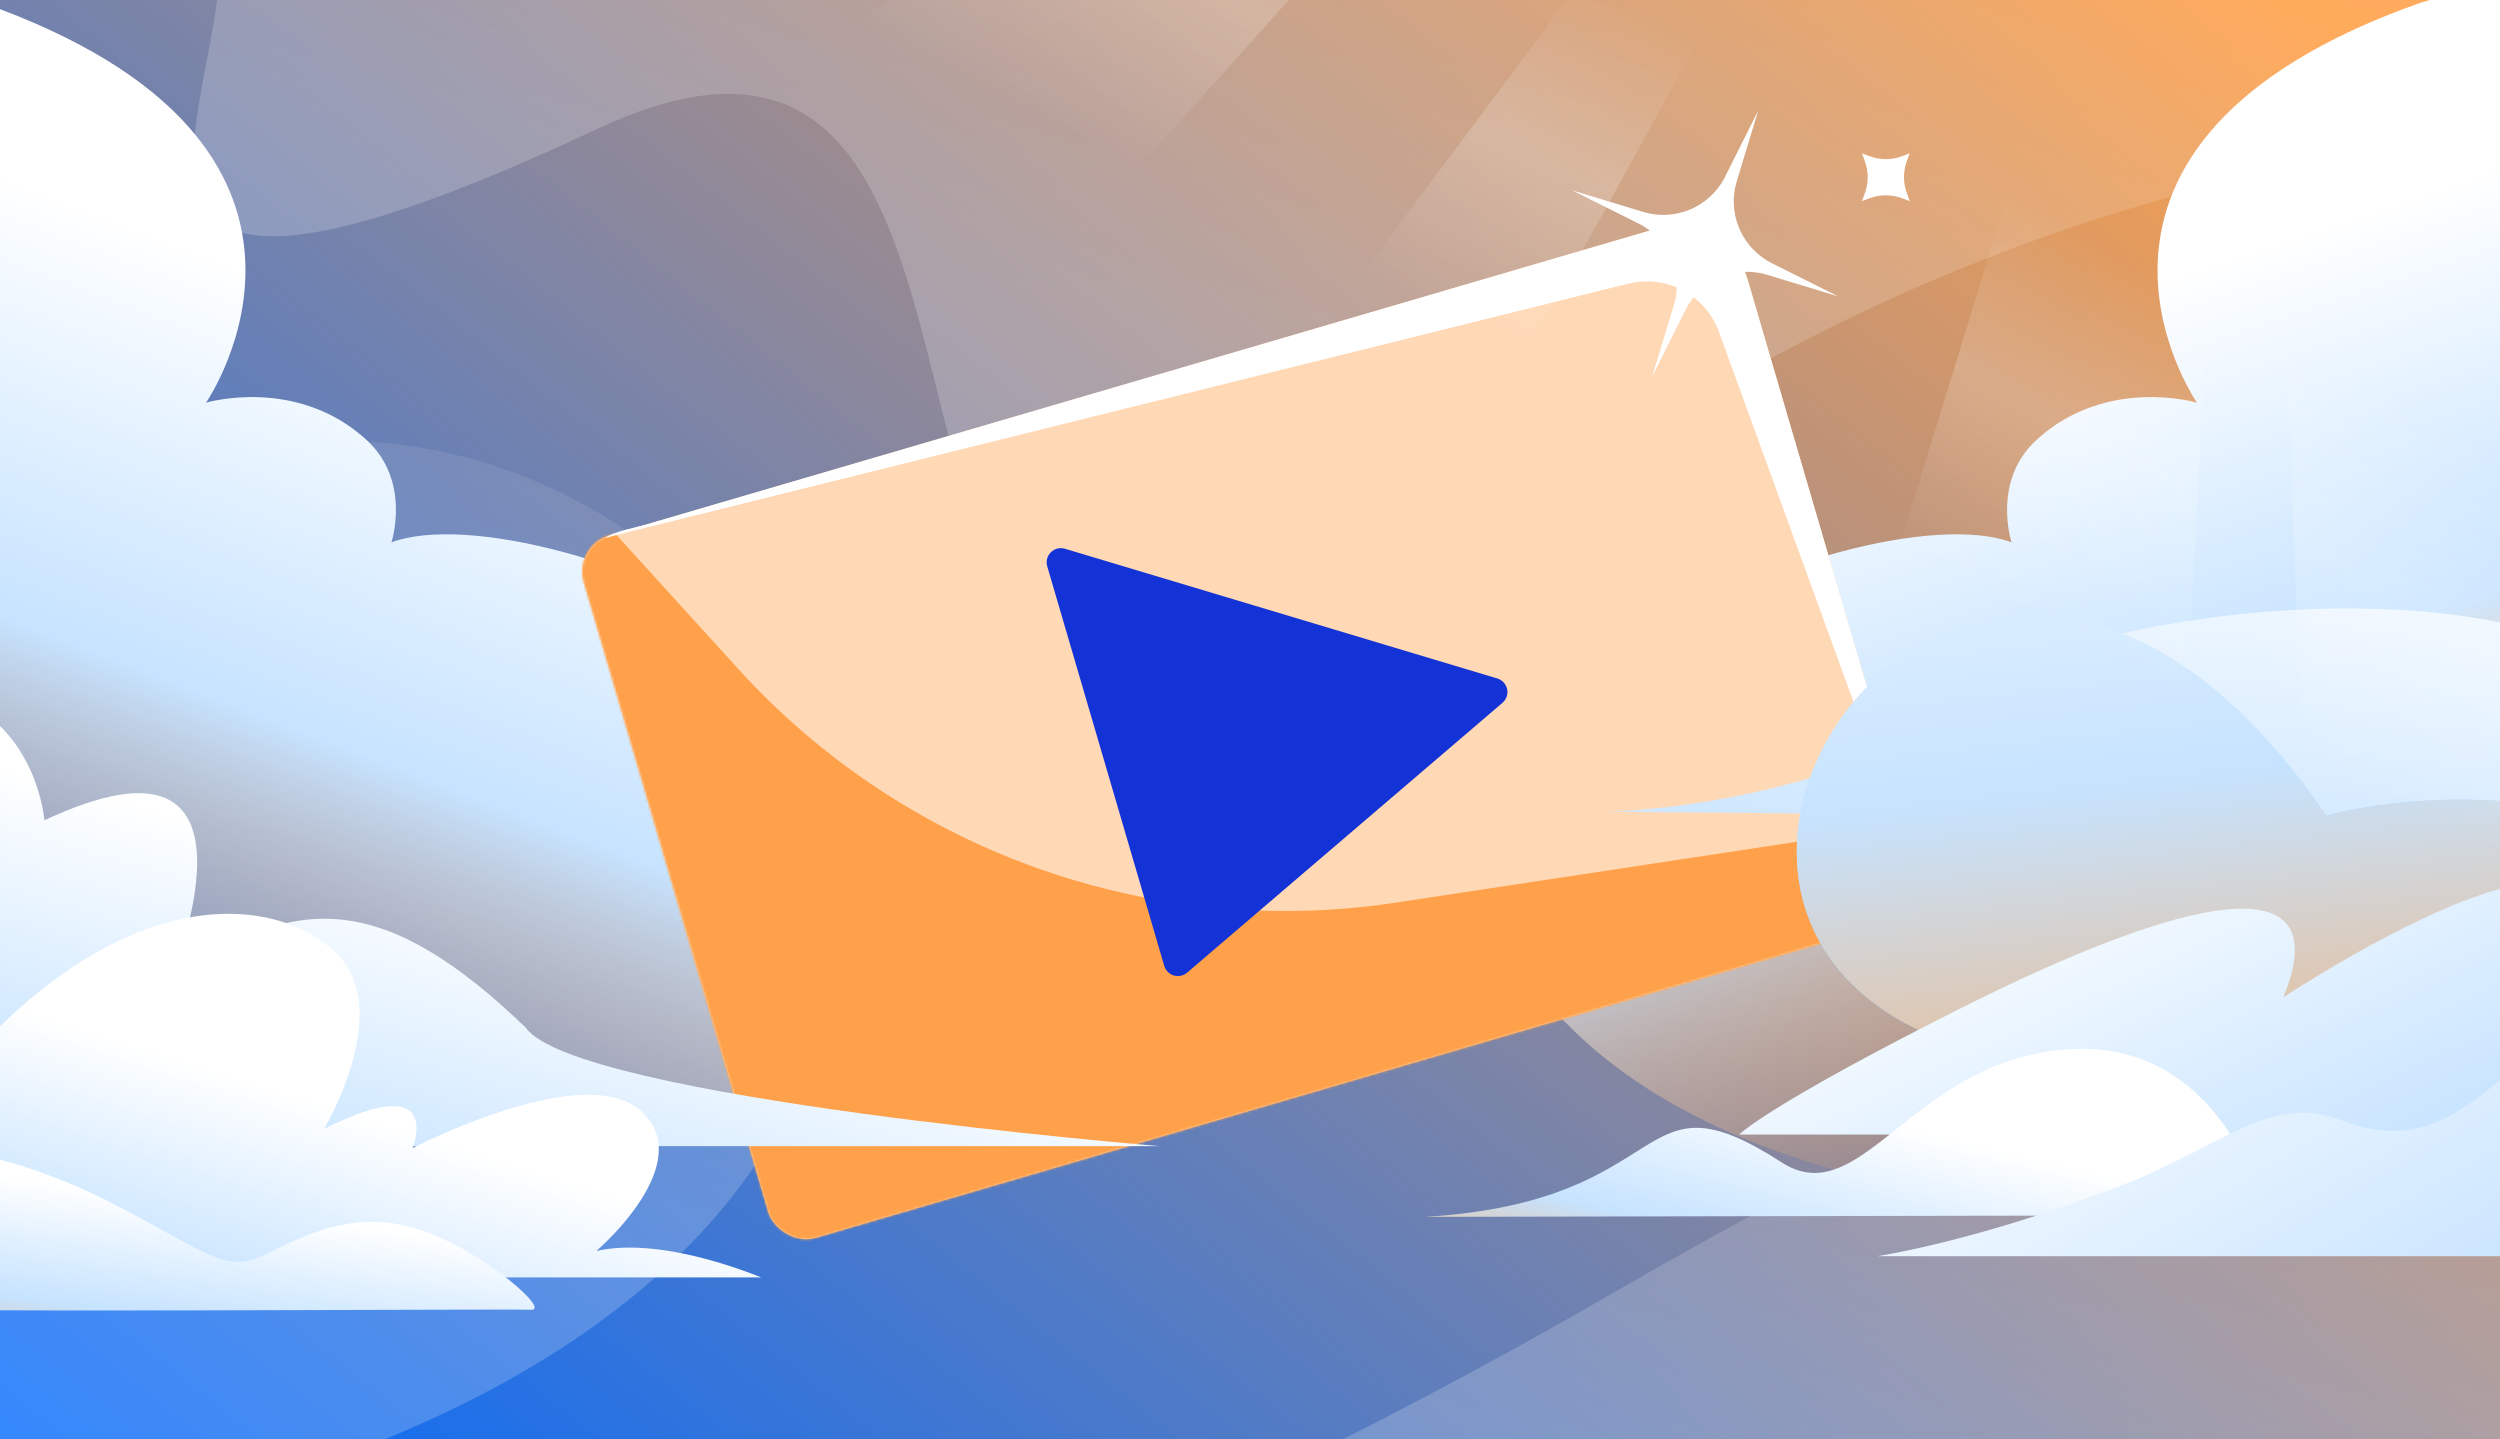
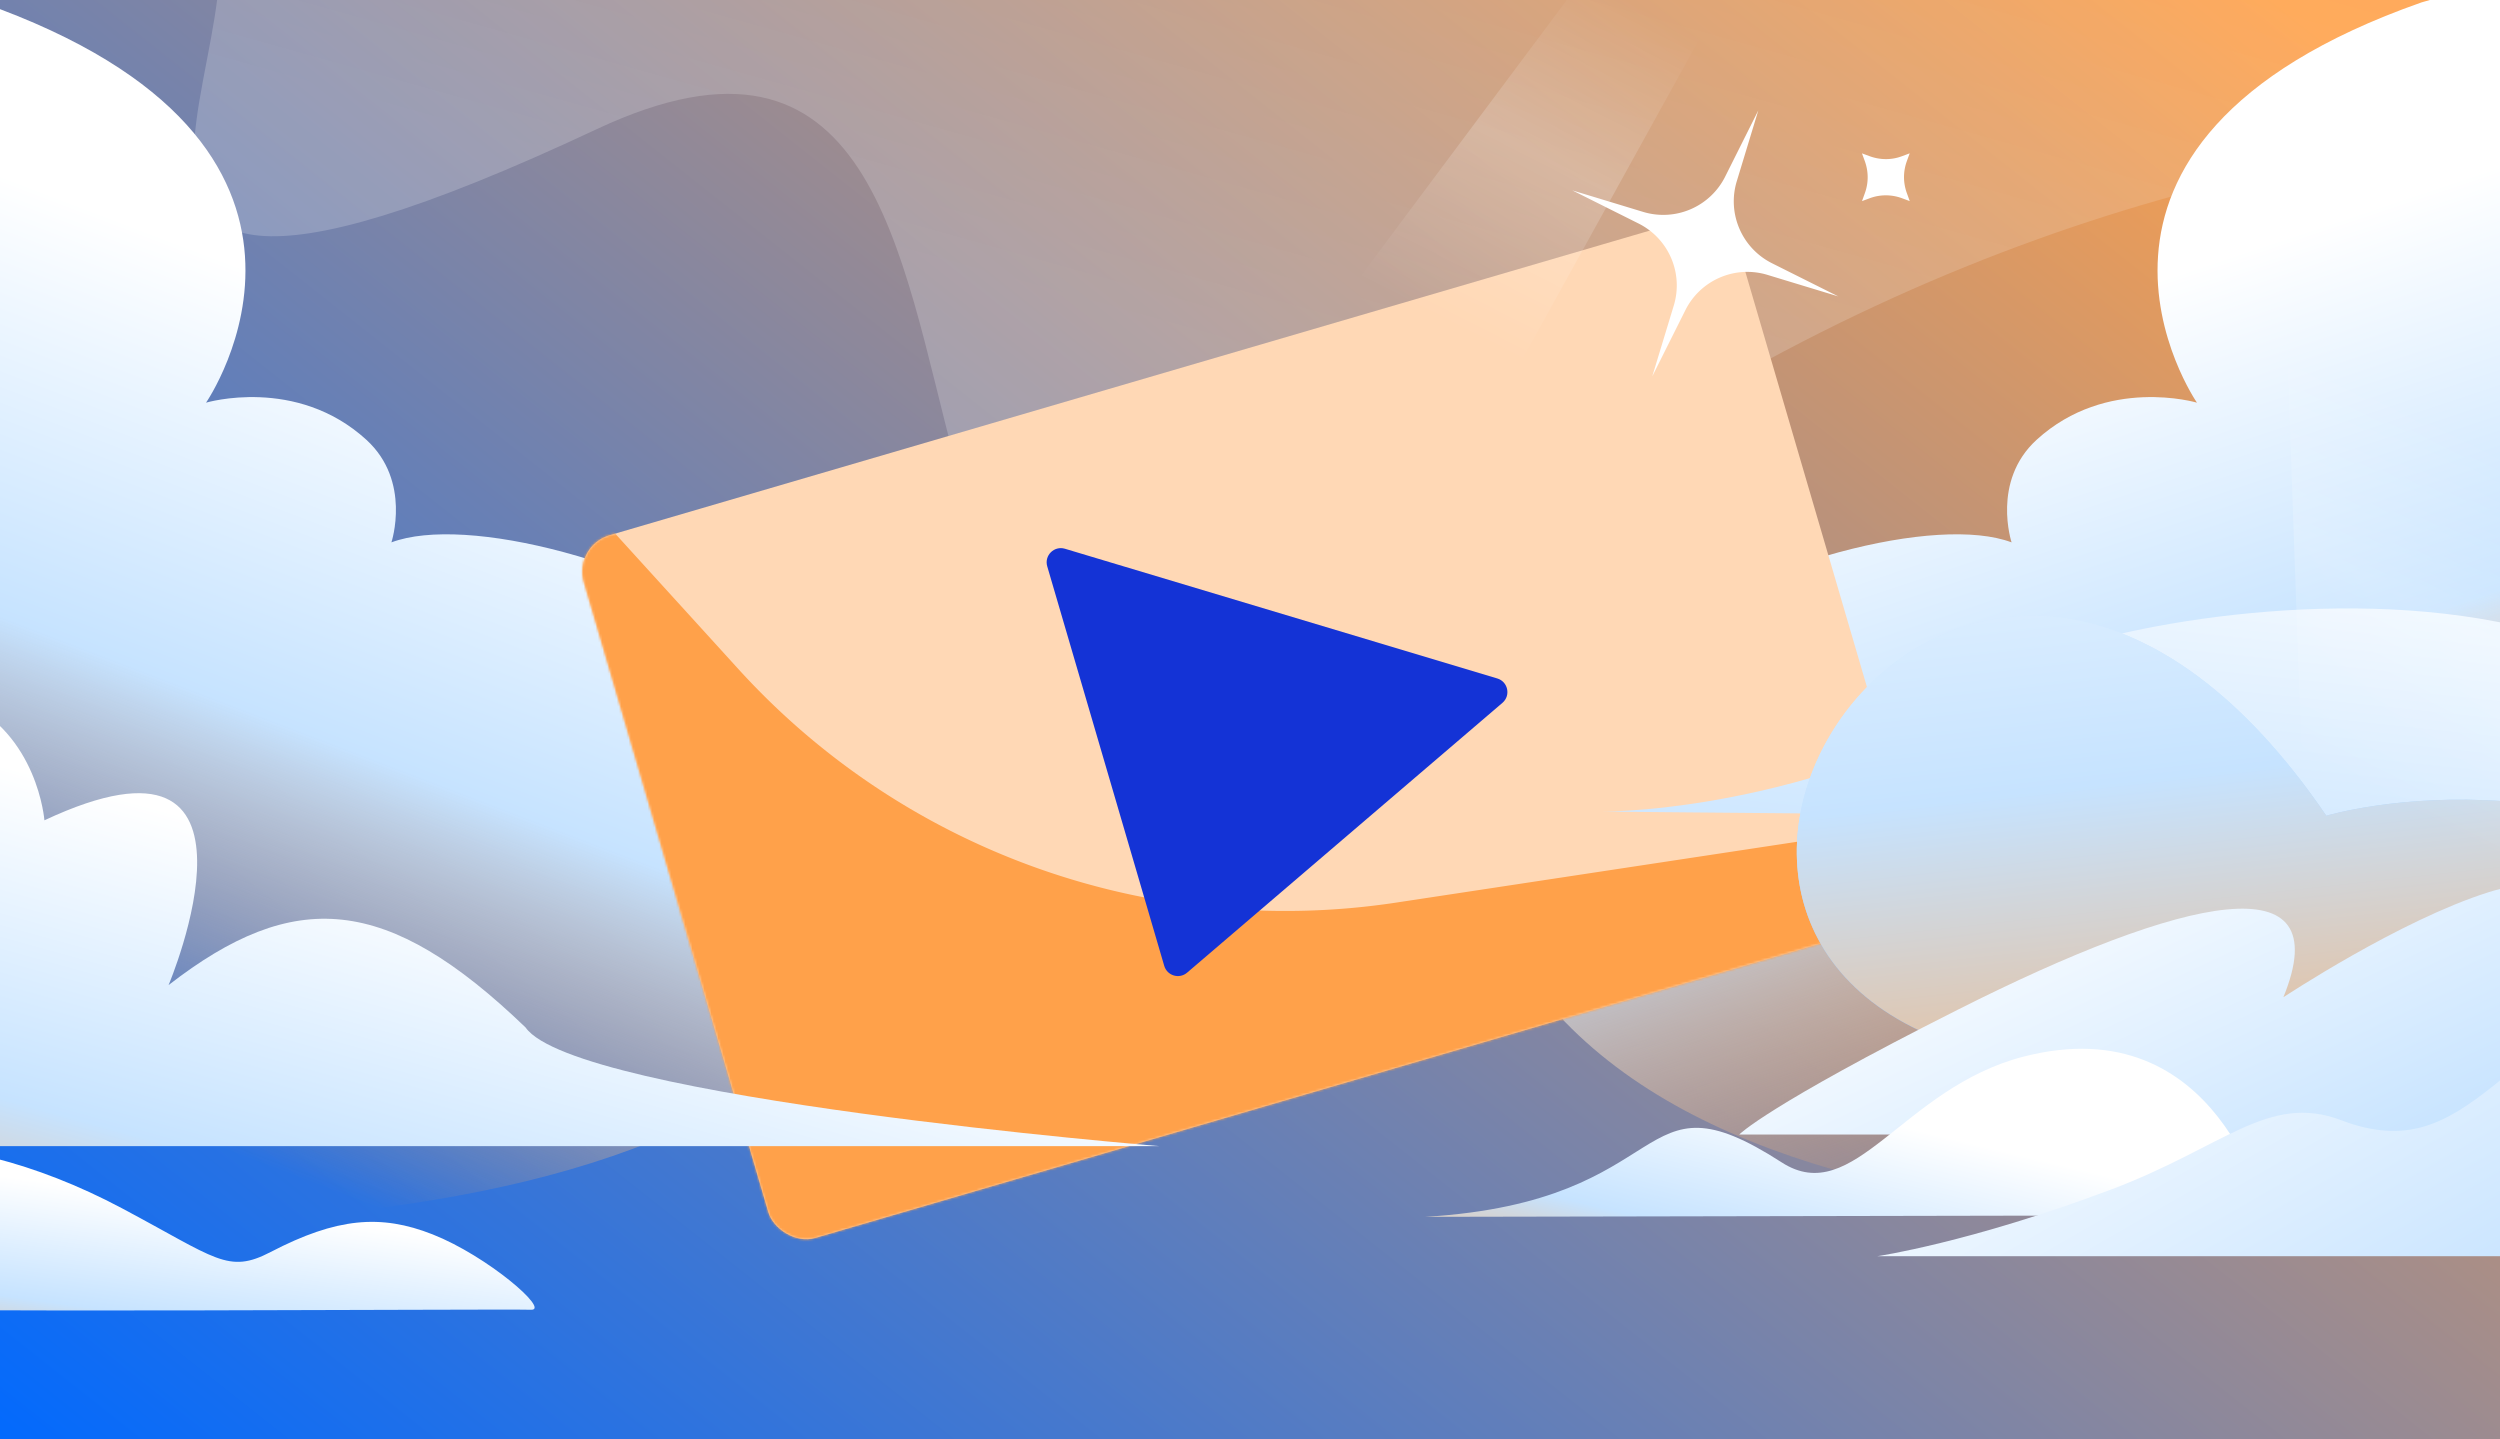
<svg xmlns="http://www.w3.org/2000/svg" fill="none" height="608" width="1056">
  <rect width="100%" height="100%" fill="#333333" stroke="none" />
  <g clip-path="url(#a)">
    <path d="M0 0h1056v608H0z" fill="url(#b)" />
-     <path d="M32 646.202c-235.678 47.099 21 263.499 651-101s948-161 916 290.5H-353v-811c27 321-45.5 678.6 226.5 321 340-447 799 172.499 158.5 300.5" fill="url(#c)" opacity=".2" />
    <path d="M252.032 54.569C-49.149 195.863 162.754-37.593 63.909-53.221L1312.15-192.597l31.79 284.73c-48.38-27.802-381.82-116.85-714.359 135.609C297.042 480.203 484.872-54.664 252.032 54.569" fill="url(#d)" opacity=".2" />
    <path d="M661.022 431.613C539.655 306.5 787.283 205.646 849.694 229.099c0 0-8.571-25.831 10.563-43.321 29.587-27.039 67.738-15.69 67.738-15.69s-75.448-109.21 94.865-169.08c236.98-69.074 165.39 138.819 140.42 156.976C1592.45 52.24 1626.93 506.5 1265.15 506.5c-164.35 3.4-482.761 50.226-604.128-74.887" fill="url(#e)" />
    <path d="M354.003 431.613C475.37 306.5 227.743 205.646 165.331 229.099c0 0 8.571-25.831-10.563-43.321-29.587-27.039-67.737-15.69-67.737-15.69S162.478 60.878-7.837 1.008C-244.81-68.066-173.223 139.827-148.259 157.984-577.427 52.24-611.901 506.5-250.129 506.5c164.35 3.4 482.765 50.226 604.132-74.887" fill="url(#f)" />
    <rect fill="#FFD8B5" height="309.28" rx="16" transform="rotate(-16.324 242.122 230.585)" width="507.69" x="242.122" y="230.585" />
    <mask height="433" id="g" maskUnits="userSpaceOnUse" style="mask-type:alpha" width="568" x="245" y="91">
      <rect fill="#FFE1DF" height="309.28" rx="16" transform="rotate(-16.324 242.118 230.587)" width="507.69" x="242.118" y="230.587" />
    </mask>
    <g mask="url(#g)">
      <path d="M250.686 215.308c-13.091 7.794-19.788 23.713-15.308 39.011l72.486 247.498c5.311 18.135 24.318 28.531 42.453 23.219l448.404-131.324c18.135-5.312 28.531-24.319 23.22-42.454l-1.594-5.443a34.6 34.6 0 0 1-5.442 1.281l-225.172 34.163c-103.278 15.67-207.55-21.348-277.829-98.632z" fill="#FFA14A" />
    </g>
-     <path d="M255.619 227.301c1.038-.378 9.274-2.438 10.368-2.715l421.684-104.734c16.105-4.07 32.681 4.687 38.396 20.284l85.446 234.982c.583-7.29 1.494-2.114-4.353-21.536l-68.698-234.569c-5.034-17.188-23.049-27.04-40.237-22.007L273.244 221.471c-4.442 1.301-14.293 3.034-17.625 5.83" fill="#fff" />
    <path d="m491.774 407.977-49.423-168.754c-1.338-4.569 2.922-8.802 7.482-7.434l182.617 54.788c4.548 1.365 5.784 7.22 2.177 10.306L501.433 410.849c-3.308 2.831-8.435 1.306-9.659-2.872" fill="#1433D6" />
    <path d="m694.063 89.505-14.959-4.545-14.959-4.545 13.978 6.993 13.977 6.993a29.2 29.2 0 0 1 13.789 14.598 29.2 29.2 0 0 1 1.12 20.051l-4.546 14.957-4.545 14.957 6.994-13.976 6.994-13.976a29.2 29.2 0 0 1 14.6-13.787 29.22 29.22 0 0 1 20.054-1.12l14.959 4.545 14.959 4.545-13.978-6.993-13.977-6.993a29.2 29.2 0 0 1-13.79-14.598 29.2 29.2 0 0 1-1.12-20.051l4.546-14.957 4.546-14.957-6.994 13.975-6.994 13.976a29.2 29.2 0 0 1-14.6 13.788 29.22 29.22 0 0 1-20.054 1.12m93.645-21.422-.605-1.651-.605-1.651 1.694.625 1.694.624a20 20 0 0 0 6.696 1.179 19.2 19.2 0 0 0 6.693-1.184l1.689-.628 1.689-.628-.604 1.659-.604 1.659a19.9 19.9 0 0 0-1.192 6.682 19.9 19.9 0 0 0 1.161 6.699l.627 1.733.626 1.734-1.694-.625-1.695-.625a20 20 0 0 0-6.695-1.179c-2.274.007-4.537.39-6.693 1.184l-1.689.628-1.689.628.617-1.72.616-1.721a19.5 19.5 0 0 0 1.158-6.703 19.9 19.9 0 0 0-1.188-6.692z" fill="#fff" />
    <path d="M879.421 271.906c47.506-13.797 147.019-26.713 218.919 3.683 71.89 30.396 90.33 58.058 169.7 42.119 76.44-15.346 134.52-6.788 270.91 25.098 38.75 9.063-861.95 0-861.95 0s107.5.994 202.421-70.907z" fill="url(#h)" />
    <path d="m814.222 436.868 537.268 2.189c-143.11-102.063-136.69-30.296-136.69-30.296-107.84-101.824-232.162-64.187-232.162-64.187C840 135 669 373.5 814.222 436.868" fill="url(#i)" />
    <path d="m814.222 436.868 537.268 2.189c-143.11-102.063-136.69-30.296-136.69-30.296-107.84-101.824-232.162-64.187-232.162-64.187C840 135 669 373.5 814.222 436.868" fill="url(#j)" />
    <path d="M1375.57 447.735c87.97-163.265-37.28-163.763-119.66-135.977-99.33 33.512-163.87 85.347-163.87 85.347 2.1-30.608-29.47-23.825-40.83-20.251-37.57 11.831-86.72 44.39-86.72 44.39 23.573-57.494-41.493-43.162-137.659 5.323-80.969 40.816-92.175 52.654-92.175 52.654h623.294l17.62-31.494z" fill="url(#k)" />
    <path d="M602 514c108-6.5 87.186-63.915 150.582-23.009 30.535 19.701 50.993-31.454 102.114-44.66C937.399 424.976 957 513.291 957 513.291z" fill="url(#l)" />
    <path d="M793 530.613s39.041-5.71 98.612-28.113c47.703-17.944 66.647-40.974 97.315-29.314 55.083 20.944 65.793-35.731 151.563-71.916 210.63-88.839 307.73 129.343 307.73 129.343z" fill="url(#m)" />
    <path d="M-495 484.125h984.73S243 464 222 434c-58.5-56.262-97.666-59.115-150.789-17.907 0 0 49.633-117.42-52.448-69.595 0 0-11.004-145.912-246.6 31.24 0 0-16.88-96.946-267.163 106.394z" fill="url(#n)" />
-     <path d="M321.557 539.579H-276c24.324-19.096 158.973-123.385 192.322-119.439 24.912 2.952 10.174 41.617 9.924 42.28 67.081-62.989 67.736-22.808 67.736-22.808 64.041-66.588 123.658-61.398 148.409-36.573 24.147 24.22-5.5 73.825-5.5 73.825 50.613-25.451 37.62 7.479 37.377 8.105.868-.449 72.904-37.597 96.735-15.512 15.43 14.305 3.084 34.623-7.679 47.293a119 119 0 0 1-8.032 8.547c-2.068 2.003-3.401 3.137-3.401 3.137 23.779-5.367 55.722 5.587 69.666 11.145" fill="url(#o)" />
    <path d="M-114.05 552.297c84.522 2.422 322.693.515 338.396.942 8.076.221-18.405-22.667-41.624-31.84-21.902-8.651-40.579-7.024-68.399 7.45-18.022 9.379-22.866 2.768-62.687-18.412-149.895-79.707-252.807 39.364-165.686 41.86" fill="url(#p)" />
    <path d="M1260.15 760.478 973.307-58.197l-14.712-6.41 25.002 705.736z" fill="url(#q)" />
-     <path d="m908.22 604.716 34.177-673.53-42.116-18.351-187.385 607.932z" fill="url(#r)" />
-     <path d="M702.46-176.211 255.019 322.587 81 247.847 624.913-210z" fill="url(#s)" />
    <path d="m492.163 424.588 308.532-557.996-29.674-12.929-389.726 522.231z" fill="url(#t)" />
  </g>
  <defs>
    <linearGradient gradientUnits="userSpaceOnUse" id="b" x1="0" x2="673" y1="622.5" y2="-228.5">
      <stop stop-color="#0069FF" />
      <stop offset="1" stop-color="#FFA14A" />
    </linearGradient>
    <linearGradient gradientUnits="userSpaceOnUse" id="c" x1="140" x2="285" y1="608" y2="-43.5">
      <stop offset=".17" stop-color="#fff" />
      <stop offset="1" stop-color="#fff" stop-opacity="0" />
    </linearGradient>
    <linearGradient gradientUnits="userSpaceOnUse" id="d" x1="594.929" x2="739.536" y1="169.729" y2="-346.506">
      <stop stop-color="#fff" />
      <stop offset="1" stop-color="#fff" stop-opacity="0" />
    </linearGradient>
    <linearGradient gradientUnits="userSpaceOnUse" id="e" x1="805.155" x2="914.134" y1="153.5" y2="478.694">
      <stop stop-color="#fff" />
      <stop offset=".497" stop-color="#C6E3FF" />
      <stop offset="1" stop-color="#FFA14A" stop-opacity="0" />
    </linearGradient>
    <linearGradient gradientUnits="userSpaceOnUse" id="f" x1="209.87" x2="84.408" y1="153.5" y2="481.501">
      <stop stop-color="#fff" />
      <stop offset=".497" stop-color="#C6E3FF" />
      <stop offset="1" stop-color="#FFA14A" stop-opacity="0" />
    </linearGradient>
    <linearGradient gradientUnits="userSpaceOnUse" id="h" x1="1067.53" x2="1022.5" y1="202.434" y2="625">
      <stop stop-color="#fff" />
      <stop offset=".497" stop-color="#C6E3FF" />
      <stop offset="1" stop-color="#FFA14A" />
    </linearGradient>
    <linearGradient gradientUnits="userSpaceOnUse" id="i" x1="1093.65" x2="1143.15" y1="83" y2="531">
      <stop stop-color="#F4F9FF" />
      <stop offset=".497" stop-color="#C6E3FF" />
      <stop offset="1" stop-color="#0069FF" />
    </linearGradient>
    <linearGradient gradientUnits="userSpaceOnUse" id="j" x1="1093.65" x2="1143.15" y1="83" y2="531">
      <stop stop-color="#fff" />
      <stop offset=".497" stop-color="#C6E3FF" />
      <stop offset="1" stop-color="#FFA14A" />
    </linearGradient>
    <linearGradient gradientUnits="userSpaceOnUse" id="k" x1="784.156" x2="948.156" y1="389" y2="738.5">
      <stop stop-color="#fff" />
      <stop offset=".497" stop-color="#C6E3FF" />
      <stop offset="1" stop-color="#FFA14A" />
    </linearGradient>
    <linearGradient gradientUnits="userSpaceOnUse" id="l" x1="669.055" x2="639.511" y1="443.472" y2="566.734">
      <stop stop-color="#fff" />
      <stop offset=".497" stop-color="#C6E3FF" />
      <stop offset="1" stop-color="#FFA14A" />
    </linearGradient>
    <linearGradient gradientUnits="userSpaceOnUse" id="m" x1="783.268" x2="1014.77" y1="446.5" y2="850">
      <stop stop-color="#fff" />
      <stop offset=".497" stop-color="#C6E3FF" />
      <stop offset="1" stop-color="#FFA14A" />
    </linearGradient>
    <linearGradient gradientUnits="userSpaceOnUse" id="n" x1="-342.589" x2="-414.965" y1="227.882" y2="489.133">
      <stop stop-color="#fff" />
      <stop offset=".5" stop-color="#C6E3FF" />
      <stop offset="1" stop-color="#FFA14A" />
    </linearGradient>
    <linearGradient gradientUnits="userSpaceOnUse" id="o" x1="-171.678" x2="-226.609" y1="369.022" y2="543.535">
      <stop stop-color="#fff" />
      <stop offset=".497" stop-color="#C6E3FF" />
      <stop offset="1" stop-color="#FFA14A" />
    </linearGradient>
    <linearGradient gradientUnits="userSpaceOnUse" id="p" x1="-94.64" x2="-108.454" y1="483.372" y2="583.262">
      <stop stop-color="#fff" />
      <stop offset=".497" stop-color="#C6E3FF" />
      <stop offset="1" stop-color="#FFA14A" />
    </linearGradient>
    <linearGradient gradientUnits="userSpaceOnUse" id="q" x1="679.21" x2="608.126" y1="-3.668" y2="135.737">
      <stop stop-color="#fff" stop-opacity="0" />
      <stop offset=".48" stop-color="#fff" stop-opacity=".2" />
      <stop offset="1" stop-color="#fff" stop-opacity="0" />
    </linearGradient>
    <linearGradient gradientUnits="userSpaceOnUse" id="r" x1="679.21" x2="608.126" y1="-3.668" y2="135.737">
      <stop stop-color="#fff" stop-opacity="0" />
      <stop offset=".48" stop-color="#fff" stop-opacity=".2" />
      <stop offset="1" stop-color="#fff" stop-opacity="0" />
    </linearGradient>
    <linearGradient gradientUnits="userSpaceOnUse" id="s" x1="679.21" x2="608.126" y1="-3.668" y2="135.737">
      <stop stop-color="#fff" stop-opacity="0" />
      <stop offset=".48" stop-color="#fff" stop-opacity=".2" />
      <stop offset="1" stop-color="#fff" stop-opacity="0" />
    </linearGradient>
    <linearGradient gradientUnits="userSpaceOnUse" id="t" x1="679.21" x2="608.126" y1="-3.668" y2="135.737">
      <stop stop-color="#fff" stop-opacity="0" />
      <stop offset=".48" stop-color="#fff" stop-opacity=".2" />
      <stop offset="1" stop-color="#fff" stop-opacity="0" />
    </linearGradient>
    <clipPath id="a">
      <path d="M0 0h1056v608H0z" fill="#fff" />
    </clipPath>
  </defs>
</svg>